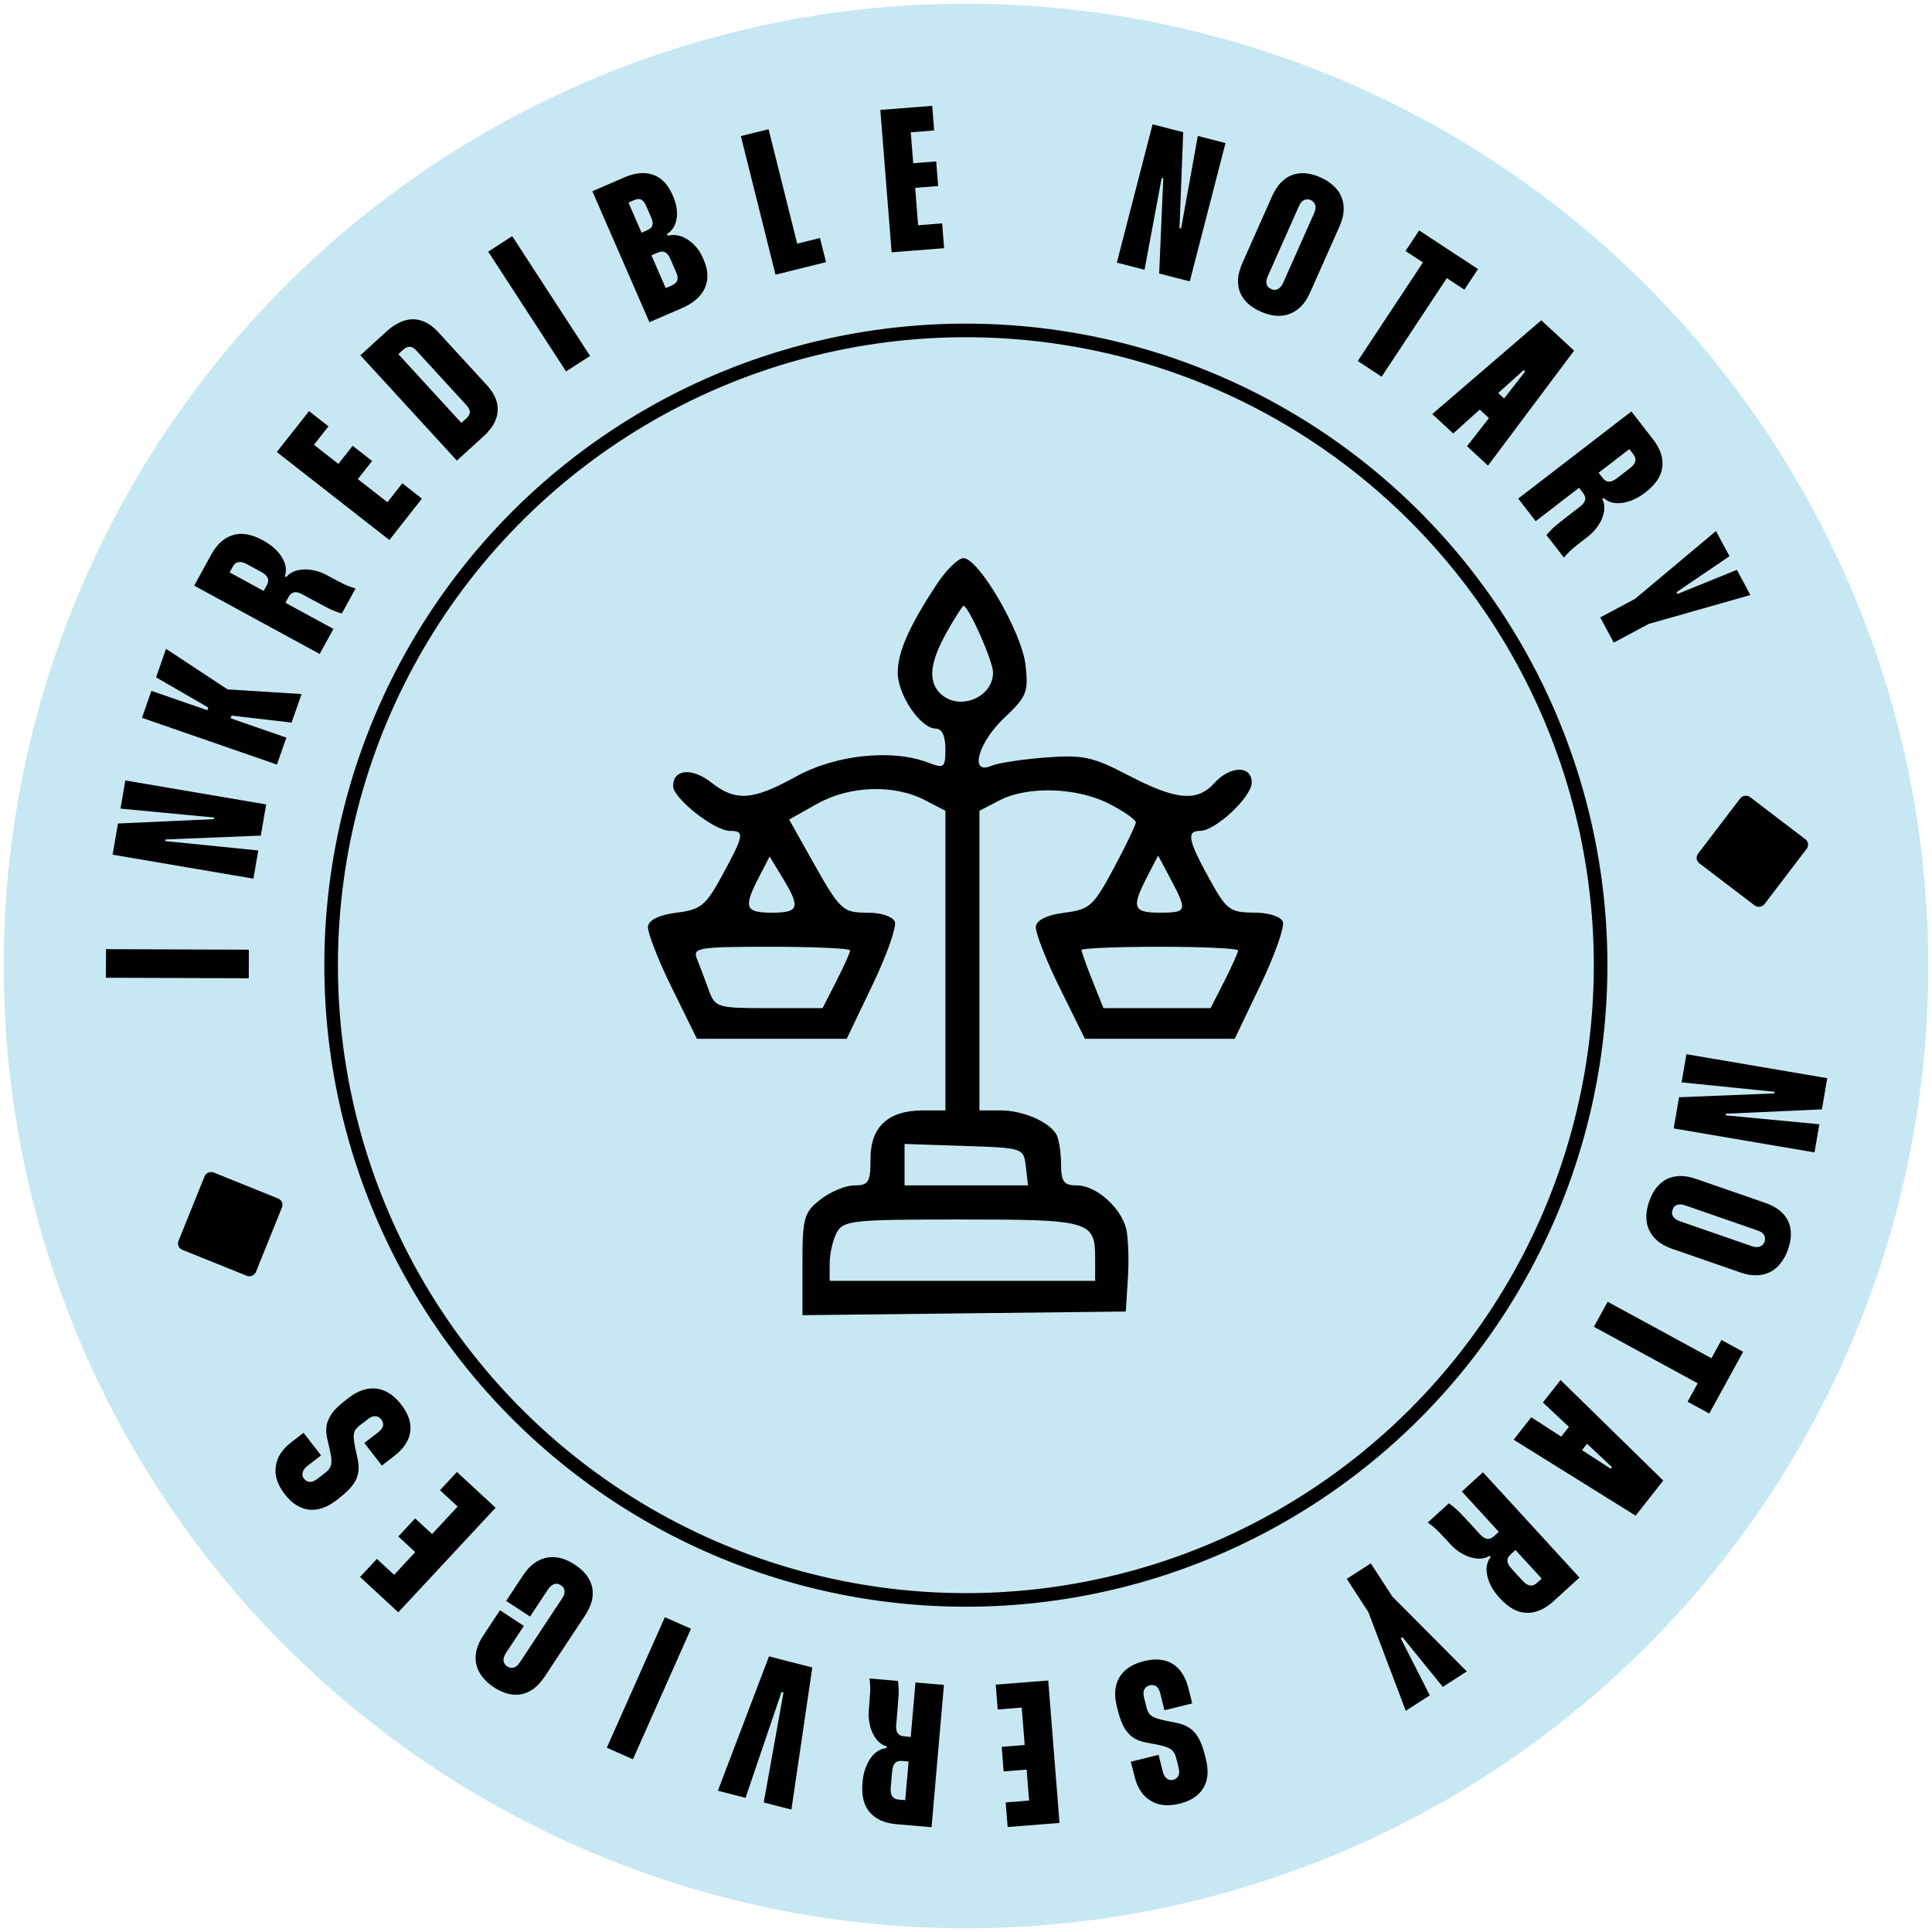
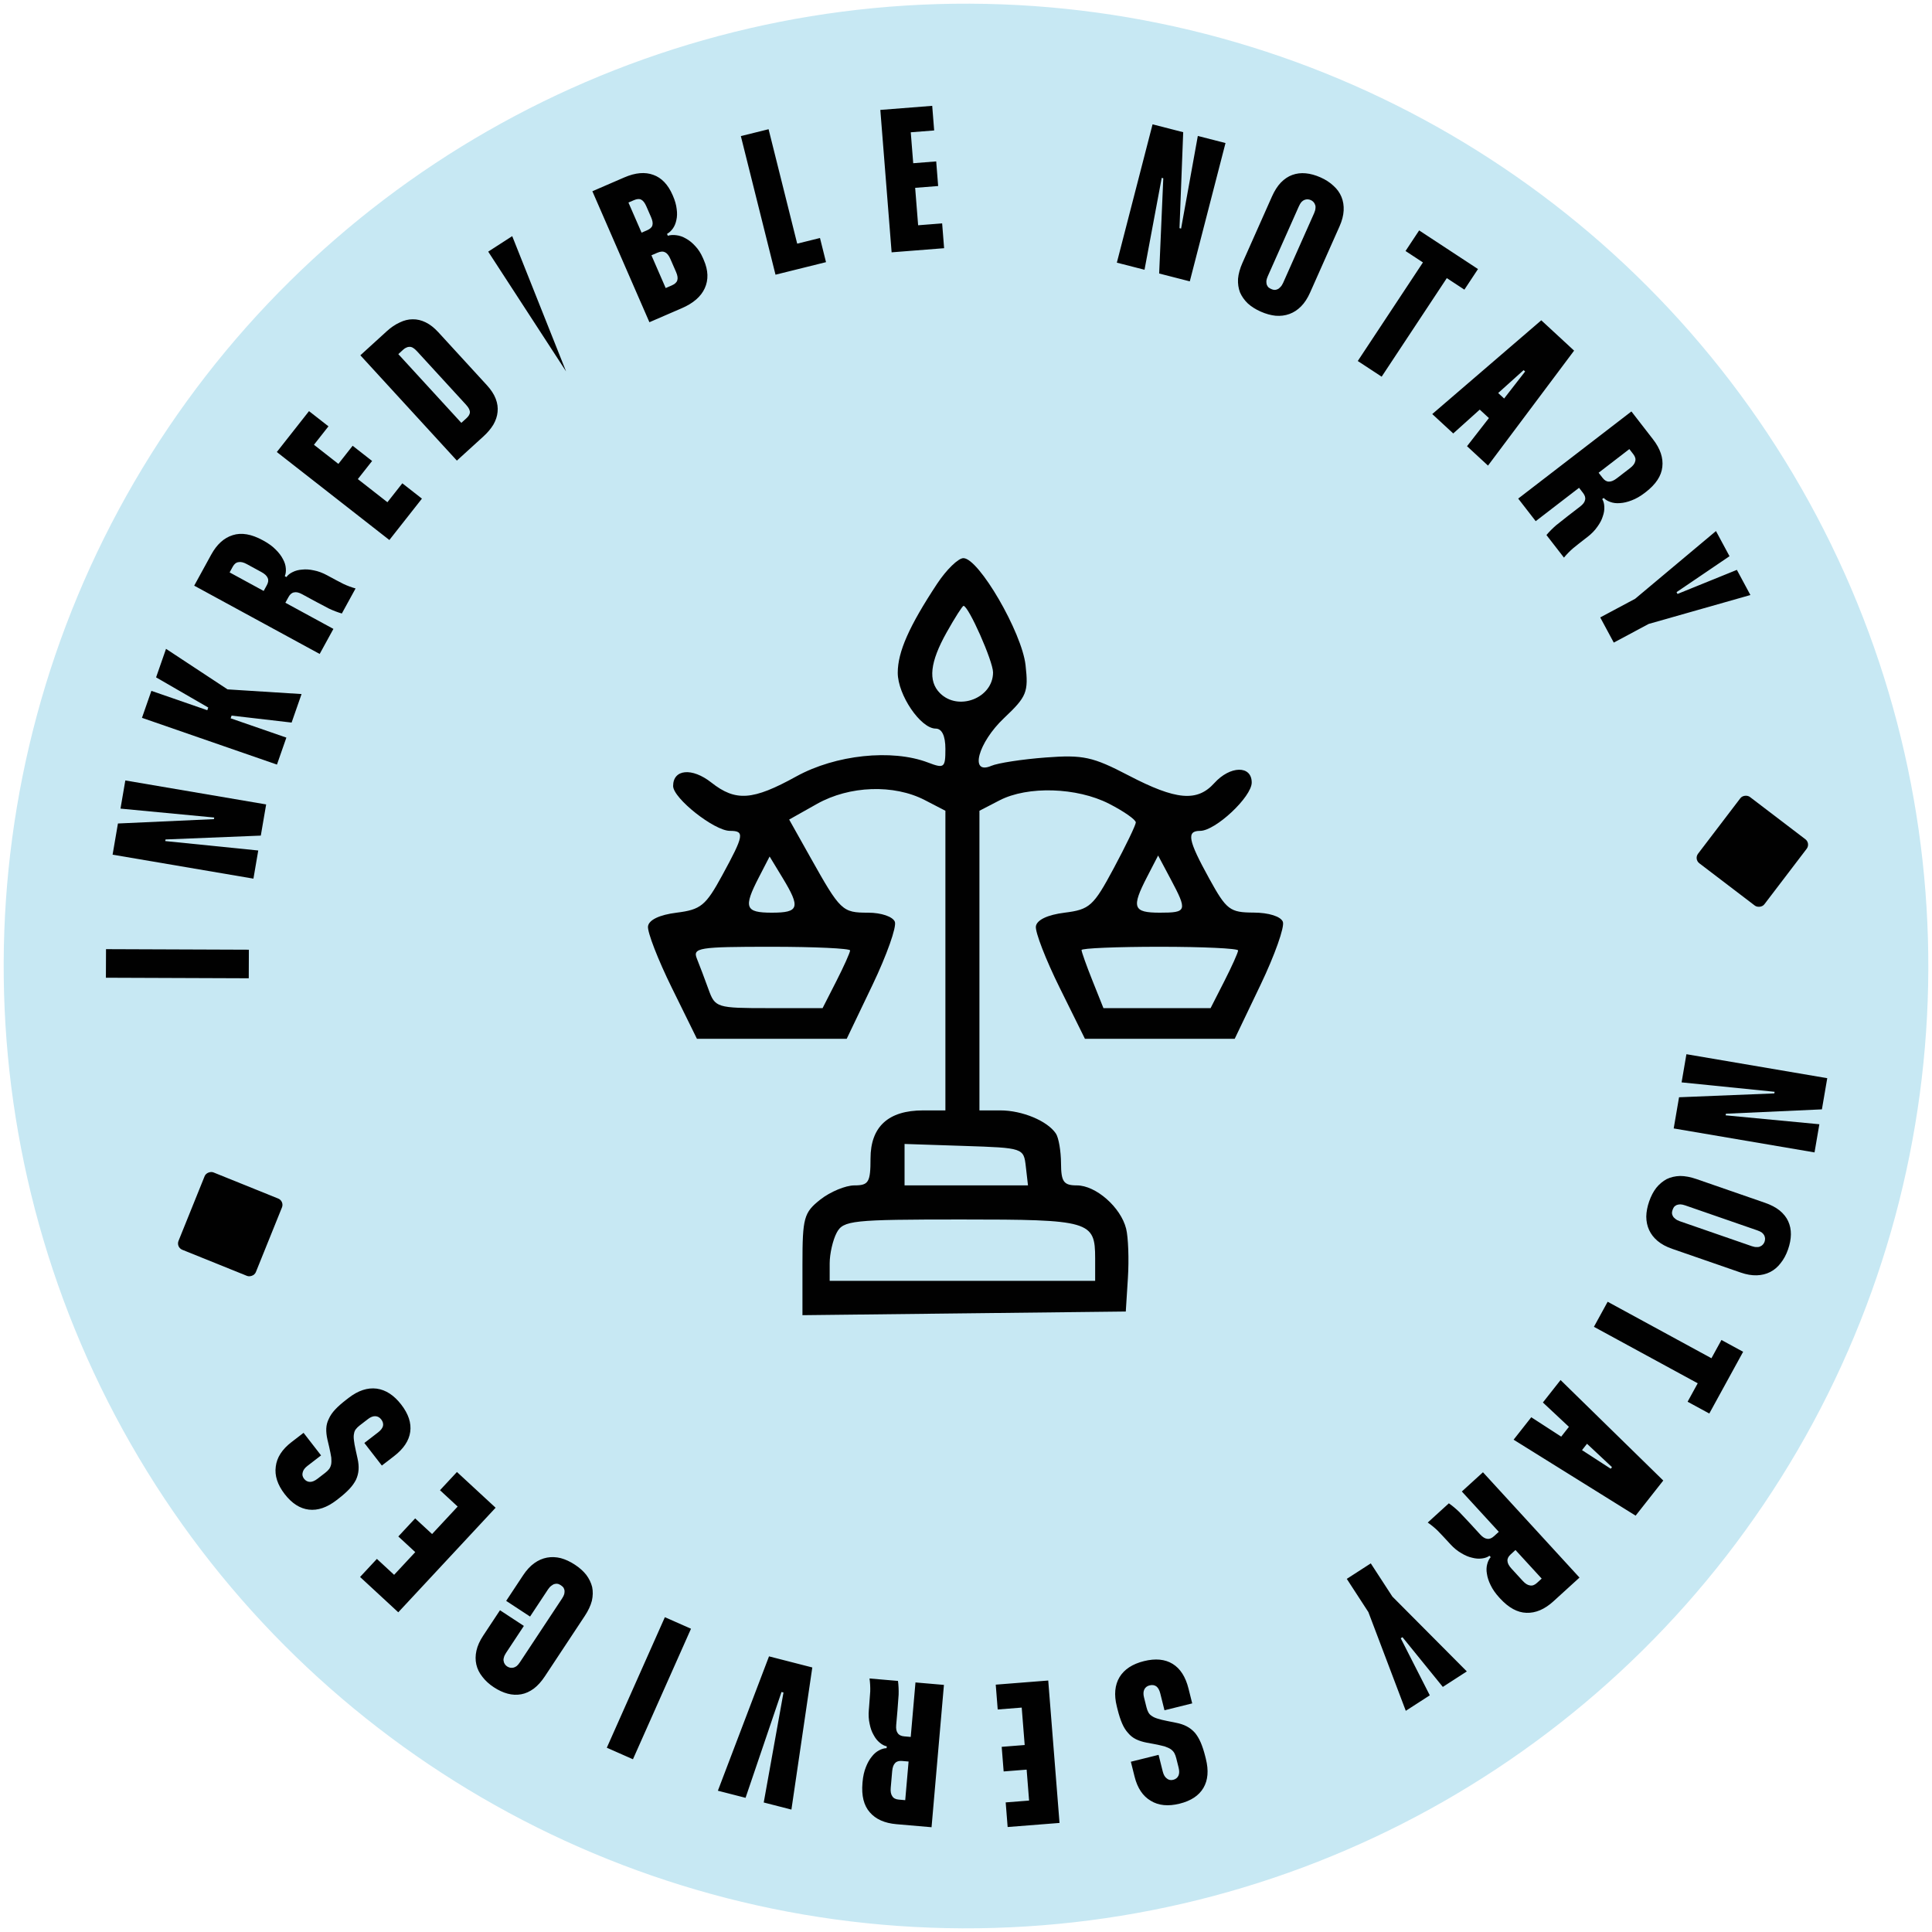
<svg xmlns="http://www.w3.org/2000/svg" width="284" height="284" viewBox="0 0 284 284" fill="none">
  <circle cx="142" cy="142" r="141.46" transform="rotate(90.219 142 142)" fill="#C7E8F3" />
-   <circle cx="141.981" cy="141.88" r="93.307" transform="rotate(0.256 141.981 141.88)" fill="#C7E8F3" stroke="#010101" stroke-width="2" />
-   <path fill-rule="evenodd" clip-rule="evenodd" d="M133.88 19.447L137.32 19.176L137.033 15.558L129.406 16.158L131.066 37.092L138.782 36.485L138.493 32.836L134.964 33.114L134.527 27.611L137.907 27.345L137.62 23.727L134.241 23.993L133.88 19.447ZM108.904 20.007L112.98 18.995L117.186 35.817L120.535 34.986L121.422 38.536L113.998 40.38L108.904 20.007ZM91.784 26.076L87.076 28.113L95.462 47.366L100.226 45.305C101.914 44.575 103.038 43.598 103.596 42.376C104.165 41.127 104.118 39.742 103.455 38.22L103.323 37.918C103.02 37.221 102.647 36.641 102.206 36.179C101.783 35.708 101.327 35.338 100.839 35.07C100.37 34.794 99.895 34.629 99.413 34.576C98.95 34.514 98.537 34.541 98.172 34.655L98.052 34.38C98.385 34.193 98.672 33.926 98.915 33.582C99.158 33.237 99.328 32.826 99.425 32.348C99.54 31.862 99.556 31.322 99.471 30.726C99.405 30.123 99.22 29.473 98.916 28.776L98.868 28.666C98.197 27.126 97.255 26.139 96.041 25.706C94.819 25.254 93.4 25.377 91.784 26.076ZM94.309 34.201L92.38 29.773L93.179 29.428C93.638 29.229 93.998 29.204 94.259 29.353C94.538 29.494 94.79 29.82 95.013 30.334L95.708 31.929C95.924 32.424 95.988 32.822 95.9 33.121C95.831 33.412 95.567 33.657 95.108 33.856L94.309 34.201ZM97.855 42.343L95.759 37.529L96.612 37.16C97.09 36.954 97.472 36.93 97.759 37.089C98.057 37.221 98.318 37.545 98.541 38.058L99.38 39.983C99.604 40.497 99.662 40.907 99.556 41.215C99.469 41.514 99.195 41.763 98.737 41.961L97.855 42.343ZM71.766 36.99L75.295 34.712L86.741 52.319L83.212 54.597L71.766 36.99ZM56.875 48.672L52.971 52.227L67.161 67.707L71.065 64.152C71.672 63.6 72.159 63.022 72.526 62.417C72.881 61.797 73.086 61.177 73.142 60.558C73.213 59.925 73.122 59.278 72.868 58.616C72.615 57.955 72.184 57.292 71.576 56.629L64.44 48.844C63.832 48.181 63.209 47.694 62.57 47.382C61.932 47.071 61.294 46.922 60.655 46.935C60.031 46.935 59.4 47.09 58.762 47.401C58.111 47.696 57.482 48.12 56.875 48.672ZM67.816 62.161L58.552 52.055L59.306 51.368C59.439 51.247 59.585 51.155 59.744 51.091C59.889 51.013 60.047 50.978 60.217 50.985C60.373 50.978 60.541 51.028 60.72 51.135C60.9 51.242 61.091 51.407 61.294 51.628L68.51 59.5C68.713 59.722 68.86 59.926 68.951 60.114C69.041 60.302 69.083 60.48 69.075 60.65C69.054 60.804 68.998 60.95 68.907 61.087C68.815 61.224 68.703 61.353 68.57 61.475L67.816 62.161ZM48.284 62.67L46.15 65.381L49.742 68.19L51.839 65.526L54.699 67.762L52.602 70.426L56.951 73.826L59.141 71.044L62.024 73.298L57.236 79.38L40.692 66.446L45.424 60.435L48.284 62.67ZM31.041 81.54L28.547 86.091L46.992 96.13L49.01 92.447L41.949 88.603L42.41 87.761C42.631 87.358 42.904 87.131 43.228 87.08C43.545 87.001 43.94 87.091 44.414 87.35L46.312 88.382C47.032 88.774 47.713 89.133 48.355 89.46C48.989 89.76 49.621 90.001 50.25 90.184L52.269 86.501C51.674 86.337 51.078 86.115 50.479 85.834C49.872 85.527 49.173 85.158 48.383 84.728L48.093 84.57C47.425 84.207 46.771 83.964 46.131 83.843C45.5 83.705 44.928 83.667 44.414 83.729C43.893 83.764 43.427 83.886 43.016 84.095C42.615 84.287 42.31 84.531 42.102 84.827L41.865 84.698C42.003 84.363 42.053 83.981 42.015 83.55C41.987 83.102 41.847 82.65 41.595 82.195C41.353 81.721 41.002 81.257 40.544 80.803C40.078 80.322 39.477 79.88 38.739 79.479L38.607 79.407C36.956 78.508 35.495 78.26 34.226 78.662C32.939 79.055 31.877 80.014 31.041 81.54ZM38.76 86.868L33.754 84.143L34.215 83.301C34.436 82.898 34.718 82.675 35.06 82.634C35.394 82.565 35.798 82.66 36.272 82.918L38.433 84.094C38.925 84.362 39.232 84.654 39.355 84.972C39.487 85.271 39.443 85.623 39.222 86.026L38.76 86.868ZM22.253 101.553L30.473 104.401L30.611 104.004L22.944 99.57L24.406 95.378L33.449 101.336L44.328 102.025L42.866 106.217L34.042 105.192L33.903 105.589L42.096 108.427L40.712 112.393L20.869 105.519L22.253 101.553ZM18.422 114.725L17.712 118.864L31.489 120.175L31.448 120.411L17.337 121.052L16.551 125.635L37.254 129.159L37.963 125.02L24.29 123.636L24.331 123.399L38.338 122.832L39.124 118.249L18.422 114.725ZM15.584 139.524L15.567 143.724L36.567 143.804L36.583 139.604L15.584 139.524ZM176.078 19.983L180.147 21.026L174.897 41.359L170.393 40.204L171.001 26.207L170.769 26.147L168.242 39.653L164.174 38.61L169.424 18.276L173.928 19.432L173.384 33.539L173.617 33.598L176.078 19.983ZM188.278 26.843C187.782 27.367 187.347 28.049 186.973 28.89L182.646 38.621C182.272 39.462 182.052 40.25 181.987 40.987C181.949 41.713 182.047 42.38 182.28 42.986C182.541 43.582 182.924 44.123 183.43 44.609C183.945 45.076 184.577 45.476 185.327 45.807C186.077 46.139 186.808 46.341 187.519 46.415C188.239 46.47 188.911 46.385 189.537 46.158C190.163 45.932 190.734 45.561 191.248 45.044C191.762 44.528 192.206 43.85 192.58 43.009L196.907 33.278C197.273 32.456 197.475 31.681 197.514 30.955C197.552 30.229 197.445 29.558 197.193 28.944C196.941 28.33 196.549 27.785 196.016 27.309C195.492 26.815 194.854 26.402 194.104 26.071C193.354 25.74 192.632 25.541 191.939 25.476C191.246 25.41 190.587 25.49 189.961 25.717C189.361 25.933 188.8 26.308 188.278 26.843ZM186.366 40.592L190.925 30.34C191.047 30.066 191.176 29.85 191.312 29.692C191.466 29.541 191.61 29.44 191.742 29.389C191.9 29.328 192.056 29.299 192.208 29.3C192.379 29.31 192.538 29.347 192.684 29.412C192.83 29.477 192.955 29.565 193.059 29.676C193.181 29.796 193.263 29.93 193.306 30.08C193.375 30.22 193.397 30.393 193.37 30.601C193.362 30.816 193.297 31.06 193.175 31.334L188.616 41.586C188.502 41.842 188.368 42.045 188.214 42.196C188.077 42.354 187.93 42.464 187.771 42.525C187.631 42.594 187.476 42.624 187.305 42.614C187.161 42.594 187.015 42.552 186.869 42.487C186.723 42.422 186.584 42.34 186.454 42.238C186.351 42.127 186.268 41.992 186.207 41.834C186.165 41.684 186.147 41.502 186.155 41.286C186.182 41.08 186.252 40.848 186.366 40.592ZM217.263 39.55L215.262 42.578L212.679 40.882L203.1 55.372L199.589 53.067L209.168 38.577L206.61 36.897L208.612 33.869L217.263 39.55ZM231.39 51.543L226.566 47.083L210.539 60.866L213.623 63.717L217.52 60.211L218.867 61.456L215.65 65.591L218.734 68.442L231.39 51.543ZM221.103 58.58L224.19 54.611L223.97 54.407L220.23 57.773L221.103 58.58ZM239.815 60.482L242.994 64.585C244.06 65.96 244.514 67.314 244.357 68.646C244.216 69.966 243.4 71.199 241.911 72.346L241.792 72.437C241.126 72.95 240.478 73.322 239.849 73.554C239.247 73.79 238.68 73.924 238.148 73.955C237.627 74.002 237.156 73.948 236.733 73.794C236.322 73.656 235.991 73.457 235.738 73.197L235.524 73.361C235.713 73.67 235.815 74.046 235.829 74.49C235.856 74.948 235.781 75.423 235.604 75.912C235.455 76.406 235.189 76.913 234.808 77.433C234.439 77.969 233.954 78.469 233.352 78.933L233.09 79.134C232.377 79.683 231.757 80.172 231.23 80.603C230.732 81.037 230.288 81.493 229.898 81.969L227.325 78.649C227.747 78.148 228.223 77.668 228.753 77.21C229.311 76.755 229.915 76.277 230.565 75.777L232.277 74.46C232.705 74.131 232.947 73.806 233.002 73.486C233.086 73.169 232.986 72.829 232.705 72.465L232.117 71.706L225.745 76.61L223.173 73.29L239.815 60.482ZM239.511 66.016L234.993 69.493L235.581 70.251C235.863 70.615 236.168 70.796 236.497 70.796C236.838 70.811 237.23 70.648 237.674 70.307L239.623 68.806C240.051 68.477 240.301 68.146 240.372 67.814C240.472 67.485 240.38 67.139 240.099 66.775L239.511 66.016ZM254.235 81.762L252.245 78.063L240.364 88.018L235.231 90.761L237.221 94.46L242.354 91.717L257.306 87.468L255.316 83.77L246.592 87.309L246.449 87.045L254.235 81.762ZM267.442 165.262L266.732 169.402L246.03 165.878L246.816 161.295L260.823 160.727L260.863 160.491L247.191 159.107L247.9 154.967L268.602 158.491L267.817 163.074L253.706 163.715L253.665 163.952L267.442 165.262ZM261.597 177.932C261.033 177.483 260.317 177.108 259.447 176.807L249.384 173.321C248.515 173.02 247.71 172.868 246.969 172.865C246.241 172.888 245.584 173.042 244.998 173.325C244.424 173.635 243.915 174.062 243.471 174.606C243.046 175.157 242.698 175.82 242.428 176.594C242.158 177.369 242.015 178.113 241.999 178.827C242.002 179.547 242.141 180.21 242.418 180.813C242.695 181.417 243.111 181.953 243.668 182.421C244.225 182.889 244.938 183.274 245.808 183.575L255.871 187.061C256.721 187.356 257.511 187.491 258.239 187.468C258.967 187.445 259.627 187.283 260.22 186.98C260.813 186.677 261.325 186.241 261.757 185.671C262.208 185.107 262.568 184.439 262.838 183.664C263.108 182.89 263.248 182.155 263.257 181.46C263.267 180.765 263.133 180.115 262.857 179.512C262.592 178.933 262.172 178.407 261.597 177.932ZM247.717 177.188L258.319 180.861C258.603 180.959 258.829 181.069 258.998 181.191C259.161 181.332 259.273 181.466 259.335 181.593C259.409 181.746 259.451 181.898 259.461 182.05C259.465 182.221 259.441 182.382 259.388 182.533C259.336 182.684 259.258 182.816 259.155 182.928C259.046 183.06 258.918 183.153 258.772 183.208C258.638 183.289 258.466 183.325 258.257 183.316C258.042 183.326 257.793 183.282 257.509 183.184L246.907 179.511C246.643 179.419 246.429 179.303 246.266 179.162C246.097 179.04 245.976 178.903 245.902 178.75C245.821 178.616 245.779 178.464 245.775 178.293C245.783 178.148 245.814 178 245.867 177.849C245.919 177.698 245.991 177.553 246.081 177.415C246.184 177.303 246.312 177.21 246.465 177.136C246.611 177.08 246.792 177.048 247.007 177.038C247.216 177.046 247.453 177.097 247.717 177.188ZM251.263 207.786L248.075 206.051L249.56 203.341L234.303 195.038L236.322 191.355L251.578 199.658L253.049 196.975L256.237 198.71L251.263 207.786ZM240.433 222.798L244.497 217.636L229.4 202.863L226.802 206.163L230.628 209.742L229.494 211.183L225.095 208.332L222.497 211.632L240.433 222.798ZM232.553 213.165L236.775 215.902L236.96 215.666L233.288 212.231L232.553 213.165ZM232.183 231.9L228.346 235.394C227.059 236.565 225.743 237.127 224.398 237.081C223.066 237.049 221.765 236.34 220.495 234.954L220.394 234.844C219.826 234.224 219.4 233.611 219.116 233.005C218.83 232.427 218.649 231.875 218.574 231.348C218.483 230.835 218.498 230.363 218.616 229.93C218.72 229.511 218.892 229.165 219.131 228.893L218.949 228.694C218.655 228.907 218.288 229.039 217.846 229.09C217.389 229.154 216.909 229.118 216.404 228.982C215.899 228.874 215.37 228.653 214.818 228.317C214.251 227.994 213.711 227.553 213.197 226.993L212.974 226.75C212.366 226.086 211.825 225.51 211.351 225.023C210.875 224.563 210.383 224.159 209.874 223.811L212.98 220.984C213.516 221.361 214.035 221.795 214.538 222.284C215.039 222.801 215.567 223.362 216.121 223.966L217.58 225.559C217.945 225.957 218.29 226.17 218.615 226.199C218.938 226.256 219.27 226.13 219.61 225.82L220.32 225.174L214.887 219.247L217.993 216.419L232.183 231.9ZM226.625 232.051L222.773 227.85L222.063 228.496C221.723 228.805 221.567 229.123 221.595 229.45C221.608 229.79 221.803 230.166 222.182 230.579L223.844 232.392C224.209 232.79 224.561 233.011 224.899 233.054C225.236 233.126 225.575 233.007 225.915 232.698L226.625 232.051ZM212.092 247.973L215.621 245.694L204.675 234.692L201.503 229.813L197.975 232.091L201.147 236.971L206.648 251.487L210.177 249.209L205.907 240.825L206.159 240.662L212.092 247.973ZM166.233 258.971L170.31 257.959L170.921 260.404C171.042 260.889 171.241 261.231 171.518 261.43C171.78 261.654 172.095 261.72 172.464 261.628C172.833 261.537 173.09 261.329 173.236 261.004C173.367 260.703 173.371 260.311 173.25 259.826L172.908 258.458C172.835 258.167 172.741 257.912 172.624 257.694C172.513 257.495 172.343 257.31 172.115 257.14C171.892 256.989 171.588 256.848 171.205 256.717C170.807 256.61 170.283 256.492 169.633 256.365L168.563 256.167C167.956 256.05 167.43 255.882 166.983 255.663C166.537 255.444 166.151 255.138 165.826 254.745C165.486 254.376 165.195 253.913 164.953 253.355C164.71 252.797 164.487 252.11 164.283 251.295L164.167 250.83C163.74 249.122 163.876 247.687 164.575 246.524C165.278 245.381 166.475 244.6 168.163 244.18C169.852 243.761 171.257 243.897 172.378 244.587C173.499 245.277 174.275 246.485 174.707 248.212L175.253 250.395L171.176 251.407L170.558 248.933C170.437 248.448 170.247 248.104 169.99 247.9C169.714 247.701 169.381 247.649 168.993 247.746C168.624 247.837 168.365 248.036 168.214 248.341C168.064 248.646 168.047 249.032 168.163 249.497L168.534 250.982C168.607 251.273 168.699 251.518 168.811 251.717C168.927 251.935 169.095 252.11 169.313 252.241C169.517 252.396 169.808 252.53 170.186 252.642C170.545 252.759 171.028 252.876 171.635 252.994L172.872 253.243C173.479 253.36 174.008 253.538 174.459 253.776C174.91 254.014 175.308 254.328 175.653 254.716C175.978 255.109 176.261 255.585 176.504 256.143C176.751 256.72 176.975 257.407 177.174 258.202L177.261 258.552C177.688 260.259 177.569 261.679 176.904 262.813C176.239 263.947 175.072 264.721 173.403 265.135C171.714 265.555 170.297 265.412 169.152 264.707C167.992 264.027 167.201 262.842 166.779 261.154L166.233 258.971ZM151.274 264.679L147.835 264.95L148.121 268.568L155.748 267.968L154.088 247.033L146.372 247.641L146.661 251.29L150.19 251.012L150.627 256.514L147.247 256.781L147.534 260.399L150.914 260.133L151.274 264.679ZM136.936 268.598L131.765 268.151C130.032 268.001 128.728 267.417 127.853 266.398C126.976 265.398 126.619 263.962 126.782 262.089L126.795 261.94C126.868 261.103 127.032 260.375 127.286 259.754C127.519 259.152 127.804 258.645 128.142 258.232C128.459 257.818 128.817 257.508 129.216 257.301C129.596 257.093 129.967 256.985 130.329 256.976L130.352 256.707C129.997 256.636 129.651 256.456 129.315 256.166C128.959 255.874 128.661 255.497 128.42 255.034C128.157 254.59 127.963 254.051 127.838 253.418C127.692 252.783 127.652 252.087 127.718 251.33L127.747 251.001C127.825 250.105 127.883 249.317 127.922 248.638C127.94 247.977 127.905 247.341 127.817 246.732L132.002 247.093C132.086 247.743 132.117 248.418 132.096 249.119C132.054 249.838 131.997 250.606 131.926 251.423L131.739 253.575C131.692 254.113 131.768 254.511 131.966 254.769C132.143 255.045 132.46 255.203 132.919 255.242L133.875 255.325L134.572 247.315L138.756 247.677L136.936 268.598ZM133.066 264.62L133.56 258.941L132.604 258.859C132.146 258.819 131.806 258.92 131.584 259.162C131.342 259.402 131.197 259.801 131.148 260.359L130.935 262.81C130.888 263.348 130.963 263.756 131.16 264.034C131.335 264.33 131.652 264.498 132.11 264.537L133.066 264.62ZM112.268 264.962L116.337 266.005L119.407 245.113L113.043 243.481L105.526 263.233L109.595 264.276L114.881 248.722L115.172 248.796L112.268 264.962ZM93.042 258.608L89.2 256.911L97.734 237.723L101.576 239.42L93.042 258.608ZM82.622 234.977L76.434 244.336C76.269 244.587 76.106 244.779 75.945 244.913C75.768 245.036 75.61 245.111 75.472 245.14C75.305 245.174 75.147 245.178 74.997 245.151C74.83 245.113 74.68 245.05 74.546 244.963C74.412 244.875 74.303 244.767 74.219 244.641C74.118 244.503 74.059 244.356 74.042 244.201C73.997 244.052 74.004 243.877 74.064 243.678C74.108 243.467 74.212 243.236 74.378 242.986L77.008 239.007L73.497 236.702L71.016 240.456C70.519 241.207 70.192 241.937 70.035 242.647C69.877 243.357 69.872 244.035 70.02 244.683C70.167 245.33 70.465 245.932 70.912 246.488C71.348 247.062 71.909 247.574 72.594 248.024C73.279 248.474 73.959 248.788 74.632 248.967C75.305 249.146 75.969 249.175 76.624 249.054C77.251 248.94 77.866 248.662 78.47 248.221C79.045 247.785 79.587 247.184 80.094 246.416L85.967 237.532C86.474 236.764 86.821 236.023 87.006 235.307C87.164 234.597 87.177 233.924 87.046 233.288C86.888 232.658 86.599 232.061 86.179 231.499C85.749 230.953 85.191 230.455 84.506 230.005C83.82 229.555 83.133 229.235 82.443 229.045C81.742 228.872 81.064 228.846 80.409 228.966C79.754 229.087 79.131 229.359 78.538 229.784C77.946 230.208 77.396 230.804 76.889 231.572L74.407 235.326L77.918 237.631L80.565 233.626C80.72 233.393 80.885 233.215 81.063 233.092C81.223 232.958 81.386 232.874 81.553 232.839C81.703 232.794 81.861 232.791 82.028 232.828C82.167 232.872 82.303 232.937 82.437 233.025C82.571 233.113 82.694 233.218 82.805 233.339C82.889 233.466 82.948 233.612 82.982 233.778C83 233.933 82.987 234.116 82.943 234.327C82.883 234.526 82.776 234.743 82.622 234.977ZM55.402 229.154L57.935 231.496L61.042 228.158L58.553 225.857L61.026 223.2L63.515 225.501L67.276 221.461L64.677 219.058L67.171 216.379L72.854 221.633L58.546 237.004L52.929 231.811L55.402 229.154ZM47.196 213.942L44.624 210.623L42.84 211.995C41.462 213.056 40.694 214.253 40.537 215.585C40.352 216.913 40.792 218.265 41.858 219.641C42.911 221 44.092 221.757 45.401 221.911C46.709 222.065 48.061 221.605 49.456 220.532L49.741 220.312C50.391 219.812 50.931 219.334 51.361 218.876C51.775 218.431 52.097 217.982 52.327 217.527C52.544 217.057 52.672 216.568 52.708 216.06C52.745 215.552 52.695 214.998 52.558 214.397L52.288 213.166C52.151 212.565 52.063 212.077 52.026 211.702C51.976 211.311 51.981 210.992 52.042 210.743C52.074 210.491 52.167 210.268 52.321 210.074C52.458 209.893 52.646 209.711 52.884 209.528L54.096 208.595C54.477 208.302 54.837 208.163 55.178 208.178C55.519 208.194 55.806 208.352 56.038 208.652C56.283 208.968 56.37 209.293 56.299 209.625C56.215 209.942 55.975 210.252 55.579 210.557L53.558 212.113L56.131 215.433L57.914 214.06C59.325 212.975 60.121 211.782 60.302 210.481C60.484 209.181 60.041 207.843 58.976 206.467C57.91 205.092 56.711 204.311 55.378 204.126C54.029 203.952 52.657 204.402 51.262 205.476L50.882 205.769C50.216 206.281 49.676 206.759 49.262 207.204C48.848 207.649 48.54 208.101 48.338 208.559C48.108 209.013 47.983 209.488 47.962 209.984C47.941 210.48 47.999 211.028 48.136 211.629L48.386 212.686C48.532 213.331 48.635 213.857 48.697 214.264C48.731 214.666 48.724 215 48.676 215.264C48.612 215.541 48.511 215.77 48.373 215.951C48.22 216.145 48.024 216.334 47.786 216.517L46.669 217.376C46.273 217.681 45.91 217.834 45.582 217.835C45.225 217.831 44.931 217.68 44.698 217.379C44.465 217.079 44.398 216.764 44.498 216.435C44.569 216.103 44.803 215.784 45.199 215.479L47.196 213.942Z" fill="#010101" />
+   <path fill-rule="evenodd" clip-rule="evenodd" d="M133.88 19.447L137.32 19.176L137.033 15.558L129.406 16.158L131.066 37.092L138.782 36.485L138.493 32.836L134.964 33.114L134.527 27.611L137.907 27.345L137.62 23.727L134.241 23.993L133.88 19.447ZM108.904 20.007L112.98 18.995L117.186 35.817L120.535 34.986L121.422 38.536L113.998 40.38L108.904 20.007ZM91.784 26.076L87.076 28.113L95.462 47.366L100.226 45.305C101.914 44.575 103.038 43.598 103.596 42.376C104.165 41.127 104.118 39.742 103.455 38.22L103.323 37.918C103.02 37.221 102.647 36.641 102.206 36.179C101.783 35.708 101.327 35.338 100.839 35.07C100.37 34.794 99.895 34.629 99.413 34.576C98.95 34.514 98.537 34.541 98.172 34.655L98.052 34.38C98.385 34.193 98.672 33.926 98.915 33.582C99.158 33.237 99.328 32.826 99.425 32.348C99.54 31.862 99.556 31.322 99.471 30.726C99.405 30.123 99.22 29.473 98.916 28.776L98.868 28.666C98.197 27.126 97.255 26.139 96.041 25.706C94.819 25.254 93.4 25.377 91.784 26.076ZM94.309 34.201L92.38 29.773L93.179 29.428C93.638 29.229 93.998 29.204 94.259 29.353C94.538 29.494 94.79 29.82 95.013 30.334L95.708 31.929C95.924 32.424 95.988 32.822 95.9 33.121C95.831 33.412 95.567 33.657 95.108 33.856L94.309 34.201ZM97.855 42.343L95.759 37.529L96.612 37.16C97.09 36.954 97.472 36.93 97.759 37.089C98.057 37.221 98.318 37.545 98.541 38.058L99.38 39.983C99.604 40.497 99.662 40.907 99.556 41.215C99.469 41.514 99.195 41.763 98.737 41.961L97.855 42.343ZM71.766 36.99L75.295 34.712L83.212 54.597L71.766 36.99ZM56.875 48.672L52.971 52.227L67.161 67.707L71.065 64.152C71.672 63.6 72.159 63.022 72.526 62.417C72.881 61.797 73.086 61.177 73.142 60.558C73.213 59.925 73.122 59.278 72.868 58.616C72.615 57.955 72.184 57.292 71.576 56.629L64.44 48.844C63.832 48.181 63.209 47.694 62.57 47.382C61.932 47.071 61.294 46.922 60.655 46.935C60.031 46.935 59.4 47.09 58.762 47.401C58.111 47.696 57.482 48.12 56.875 48.672ZM67.816 62.161L58.552 52.055L59.306 51.368C59.439 51.247 59.585 51.155 59.744 51.091C59.889 51.013 60.047 50.978 60.217 50.985C60.373 50.978 60.541 51.028 60.72 51.135C60.9 51.242 61.091 51.407 61.294 51.628L68.51 59.5C68.713 59.722 68.86 59.926 68.951 60.114C69.041 60.302 69.083 60.48 69.075 60.65C69.054 60.804 68.998 60.95 68.907 61.087C68.815 61.224 68.703 61.353 68.57 61.475L67.816 62.161ZM48.284 62.67L46.15 65.381L49.742 68.19L51.839 65.526L54.699 67.762L52.602 70.426L56.951 73.826L59.141 71.044L62.024 73.298L57.236 79.38L40.692 66.446L45.424 60.435L48.284 62.67ZM31.041 81.54L28.547 86.091L46.992 96.13L49.01 92.447L41.949 88.603L42.41 87.761C42.631 87.358 42.904 87.131 43.228 87.08C43.545 87.001 43.94 87.091 44.414 87.35L46.312 88.382C47.032 88.774 47.713 89.133 48.355 89.46C48.989 89.76 49.621 90.001 50.25 90.184L52.269 86.501C51.674 86.337 51.078 86.115 50.479 85.834C49.872 85.527 49.173 85.158 48.383 84.728L48.093 84.57C47.425 84.207 46.771 83.964 46.131 83.843C45.5 83.705 44.928 83.667 44.414 83.729C43.893 83.764 43.427 83.886 43.016 84.095C42.615 84.287 42.31 84.531 42.102 84.827L41.865 84.698C42.003 84.363 42.053 83.981 42.015 83.55C41.987 83.102 41.847 82.65 41.595 82.195C41.353 81.721 41.002 81.257 40.544 80.803C40.078 80.322 39.477 79.88 38.739 79.479L38.607 79.407C36.956 78.508 35.495 78.26 34.226 78.662C32.939 79.055 31.877 80.014 31.041 81.54ZM38.76 86.868L33.754 84.143L34.215 83.301C34.436 82.898 34.718 82.675 35.06 82.634C35.394 82.565 35.798 82.66 36.272 82.918L38.433 84.094C38.925 84.362 39.232 84.654 39.355 84.972C39.487 85.271 39.443 85.623 39.222 86.026L38.76 86.868ZM22.253 101.553L30.473 104.401L30.611 104.004L22.944 99.57L24.406 95.378L33.449 101.336L44.328 102.025L42.866 106.217L34.042 105.192L33.903 105.589L42.096 108.427L40.712 112.393L20.869 105.519L22.253 101.553ZM18.422 114.725L17.712 118.864L31.489 120.175L31.448 120.411L17.337 121.052L16.551 125.635L37.254 129.159L37.963 125.02L24.29 123.636L24.331 123.399L38.338 122.832L39.124 118.249L18.422 114.725ZM15.584 139.524L15.567 143.724L36.567 143.804L36.583 139.604L15.584 139.524ZM176.078 19.983L180.147 21.026L174.897 41.359L170.393 40.204L171.001 26.207L170.769 26.147L168.242 39.653L164.174 38.61L169.424 18.276L173.928 19.432L173.384 33.539L173.617 33.598L176.078 19.983ZM188.278 26.843C187.782 27.367 187.347 28.049 186.973 28.89L182.646 38.621C182.272 39.462 182.052 40.25 181.987 40.987C181.949 41.713 182.047 42.38 182.28 42.986C182.541 43.582 182.924 44.123 183.43 44.609C183.945 45.076 184.577 45.476 185.327 45.807C186.077 46.139 186.808 46.341 187.519 46.415C188.239 46.47 188.911 46.385 189.537 46.158C190.163 45.932 190.734 45.561 191.248 45.044C191.762 44.528 192.206 43.85 192.58 43.009L196.907 33.278C197.273 32.456 197.475 31.681 197.514 30.955C197.552 30.229 197.445 29.558 197.193 28.944C196.941 28.33 196.549 27.785 196.016 27.309C195.492 26.815 194.854 26.402 194.104 26.071C193.354 25.74 192.632 25.541 191.939 25.476C191.246 25.41 190.587 25.49 189.961 25.717C189.361 25.933 188.8 26.308 188.278 26.843ZM186.366 40.592L190.925 30.34C191.047 30.066 191.176 29.85 191.312 29.692C191.466 29.541 191.61 29.44 191.742 29.389C191.9 29.328 192.056 29.299 192.208 29.3C192.379 29.31 192.538 29.347 192.684 29.412C192.83 29.477 192.955 29.565 193.059 29.676C193.181 29.796 193.263 29.93 193.306 30.08C193.375 30.22 193.397 30.393 193.37 30.601C193.362 30.816 193.297 31.06 193.175 31.334L188.616 41.586C188.502 41.842 188.368 42.045 188.214 42.196C188.077 42.354 187.93 42.464 187.771 42.525C187.631 42.594 187.476 42.624 187.305 42.614C187.161 42.594 187.015 42.552 186.869 42.487C186.723 42.422 186.584 42.34 186.454 42.238C186.351 42.127 186.268 41.992 186.207 41.834C186.165 41.684 186.147 41.502 186.155 41.286C186.182 41.08 186.252 40.848 186.366 40.592ZM217.263 39.55L215.262 42.578L212.679 40.882L203.1 55.372L199.589 53.067L209.168 38.577L206.61 36.897L208.612 33.869L217.263 39.55ZM231.39 51.543L226.566 47.083L210.539 60.866L213.623 63.717L217.52 60.211L218.867 61.456L215.65 65.591L218.734 68.442L231.39 51.543ZM221.103 58.58L224.19 54.611L223.97 54.407L220.23 57.773L221.103 58.58ZM239.815 60.482L242.994 64.585C244.06 65.96 244.514 67.314 244.357 68.646C244.216 69.966 243.4 71.199 241.911 72.346L241.792 72.437C241.126 72.95 240.478 73.322 239.849 73.554C239.247 73.79 238.68 73.924 238.148 73.955C237.627 74.002 237.156 73.948 236.733 73.794C236.322 73.656 235.991 73.457 235.738 73.197L235.524 73.361C235.713 73.67 235.815 74.046 235.829 74.49C235.856 74.948 235.781 75.423 235.604 75.912C235.455 76.406 235.189 76.913 234.808 77.433C234.439 77.969 233.954 78.469 233.352 78.933L233.09 79.134C232.377 79.683 231.757 80.172 231.23 80.603C230.732 81.037 230.288 81.493 229.898 81.969L227.325 78.649C227.747 78.148 228.223 77.668 228.753 77.21C229.311 76.755 229.915 76.277 230.565 75.777L232.277 74.46C232.705 74.131 232.947 73.806 233.002 73.486C233.086 73.169 232.986 72.829 232.705 72.465L232.117 71.706L225.745 76.61L223.173 73.29L239.815 60.482ZM239.511 66.016L234.993 69.493L235.581 70.251C235.863 70.615 236.168 70.796 236.497 70.796C236.838 70.811 237.23 70.648 237.674 70.307L239.623 68.806C240.051 68.477 240.301 68.146 240.372 67.814C240.472 67.485 240.38 67.139 240.099 66.775L239.511 66.016ZM254.235 81.762L252.245 78.063L240.364 88.018L235.231 90.761L237.221 94.46L242.354 91.717L257.306 87.468L255.316 83.77L246.592 87.309L246.449 87.045L254.235 81.762ZM267.442 165.262L266.732 169.402L246.03 165.878L246.816 161.295L260.823 160.727L260.863 160.491L247.191 159.107L247.9 154.967L268.602 158.491L267.817 163.074L253.706 163.715L253.665 163.952L267.442 165.262ZM261.597 177.932C261.033 177.483 260.317 177.108 259.447 176.807L249.384 173.321C248.515 173.02 247.71 172.868 246.969 172.865C246.241 172.888 245.584 173.042 244.998 173.325C244.424 173.635 243.915 174.062 243.471 174.606C243.046 175.157 242.698 175.82 242.428 176.594C242.158 177.369 242.015 178.113 241.999 178.827C242.002 179.547 242.141 180.21 242.418 180.813C242.695 181.417 243.111 181.953 243.668 182.421C244.225 182.889 244.938 183.274 245.808 183.575L255.871 187.061C256.721 187.356 257.511 187.491 258.239 187.468C258.967 187.445 259.627 187.283 260.22 186.98C260.813 186.677 261.325 186.241 261.757 185.671C262.208 185.107 262.568 184.439 262.838 183.664C263.108 182.89 263.248 182.155 263.257 181.46C263.267 180.765 263.133 180.115 262.857 179.512C262.592 178.933 262.172 178.407 261.597 177.932ZM247.717 177.188L258.319 180.861C258.603 180.959 258.829 181.069 258.998 181.191C259.161 181.332 259.273 181.466 259.335 181.593C259.409 181.746 259.451 181.898 259.461 182.05C259.465 182.221 259.441 182.382 259.388 182.533C259.336 182.684 259.258 182.816 259.155 182.928C259.046 183.06 258.918 183.153 258.772 183.208C258.638 183.289 258.466 183.325 258.257 183.316C258.042 183.326 257.793 183.282 257.509 183.184L246.907 179.511C246.643 179.419 246.429 179.303 246.266 179.162C246.097 179.04 245.976 178.903 245.902 178.75C245.821 178.616 245.779 178.464 245.775 178.293C245.783 178.148 245.814 178 245.867 177.849C245.919 177.698 245.991 177.553 246.081 177.415C246.184 177.303 246.312 177.21 246.465 177.136C246.611 177.08 246.792 177.048 247.007 177.038C247.216 177.046 247.453 177.097 247.717 177.188ZM251.263 207.786L248.075 206.051L249.56 203.341L234.303 195.038L236.322 191.355L251.578 199.658L253.049 196.975L256.237 198.71L251.263 207.786ZM240.433 222.798L244.497 217.636L229.4 202.863L226.802 206.163L230.628 209.742L229.494 211.183L225.095 208.332L222.497 211.632L240.433 222.798ZM232.553 213.165L236.775 215.902L236.96 215.666L233.288 212.231L232.553 213.165ZM232.183 231.9L228.346 235.394C227.059 236.565 225.743 237.127 224.398 237.081C223.066 237.049 221.765 236.34 220.495 234.954L220.394 234.844C219.826 234.224 219.4 233.611 219.116 233.005C218.83 232.427 218.649 231.875 218.574 231.348C218.483 230.835 218.498 230.363 218.616 229.93C218.72 229.511 218.892 229.165 219.131 228.893L218.949 228.694C218.655 228.907 218.288 229.039 217.846 229.09C217.389 229.154 216.909 229.118 216.404 228.982C215.899 228.874 215.37 228.653 214.818 228.317C214.251 227.994 213.711 227.553 213.197 226.993L212.974 226.75C212.366 226.086 211.825 225.51 211.351 225.023C210.875 224.563 210.383 224.159 209.874 223.811L212.98 220.984C213.516 221.361 214.035 221.795 214.538 222.284C215.039 222.801 215.567 223.362 216.121 223.966L217.58 225.559C217.945 225.957 218.29 226.17 218.615 226.199C218.938 226.256 219.27 226.13 219.61 225.82L220.32 225.174L214.887 219.247L217.993 216.419L232.183 231.9ZM226.625 232.051L222.773 227.85L222.063 228.496C221.723 228.805 221.567 229.123 221.595 229.45C221.608 229.79 221.803 230.166 222.182 230.579L223.844 232.392C224.209 232.79 224.561 233.011 224.899 233.054C225.236 233.126 225.575 233.007 225.915 232.698L226.625 232.051ZM212.092 247.973L215.621 245.694L204.675 234.692L201.503 229.813L197.975 232.091L201.147 236.971L206.648 251.487L210.177 249.209L205.907 240.825L206.159 240.662L212.092 247.973ZM166.233 258.971L170.31 257.959L170.921 260.404C171.042 260.889 171.241 261.231 171.518 261.43C171.78 261.654 172.095 261.72 172.464 261.628C172.833 261.537 173.09 261.329 173.236 261.004C173.367 260.703 173.371 260.311 173.25 259.826L172.908 258.458C172.835 258.167 172.741 257.912 172.624 257.694C172.513 257.495 172.343 257.31 172.115 257.14C171.892 256.989 171.588 256.848 171.205 256.717C170.807 256.61 170.283 256.492 169.633 256.365L168.563 256.167C167.956 256.05 167.43 255.882 166.983 255.663C166.537 255.444 166.151 255.138 165.826 254.745C165.486 254.376 165.195 253.913 164.953 253.355C164.71 252.797 164.487 252.11 164.283 251.295L164.167 250.83C163.74 249.122 163.876 247.687 164.575 246.524C165.278 245.381 166.475 244.6 168.163 244.18C169.852 243.761 171.257 243.897 172.378 244.587C173.499 245.277 174.275 246.485 174.707 248.212L175.253 250.395L171.176 251.407L170.558 248.933C170.437 248.448 170.247 248.104 169.99 247.9C169.714 247.701 169.381 247.649 168.993 247.746C168.624 247.837 168.365 248.036 168.214 248.341C168.064 248.646 168.047 249.032 168.163 249.497L168.534 250.982C168.607 251.273 168.699 251.518 168.811 251.717C168.927 251.935 169.095 252.11 169.313 252.241C169.517 252.396 169.808 252.53 170.186 252.642C170.545 252.759 171.028 252.876 171.635 252.994L172.872 253.243C173.479 253.36 174.008 253.538 174.459 253.776C174.91 254.014 175.308 254.328 175.653 254.716C175.978 255.109 176.261 255.585 176.504 256.143C176.751 256.72 176.975 257.407 177.174 258.202L177.261 258.552C177.688 260.259 177.569 261.679 176.904 262.813C176.239 263.947 175.072 264.721 173.403 265.135C171.714 265.555 170.297 265.412 169.152 264.707C167.992 264.027 167.201 262.842 166.779 261.154L166.233 258.971ZM151.274 264.679L147.835 264.95L148.121 268.568L155.748 267.968L154.088 247.033L146.372 247.641L146.661 251.29L150.19 251.012L150.627 256.514L147.247 256.781L147.534 260.399L150.914 260.133L151.274 264.679ZM136.936 268.598L131.765 268.151C130.032 268.001 128.728 267.417 127.853 266.398C126.976 265.398 126.619 263.962 126.782 262.089L126.795 261.94C126.868 261.103 127.032 260.375 127.286 259.754C127.519 259.152 127.804 258.645 128.142 258.232C128.459 257.818 128.817 257.508 129.216 257.301C129.596 257.093 129.967 256.985 130.329 256.976L130.352 256.707C129.997 256.636 129.651 256.456 129.315 256.166C128.959 255.874 128.661 255.497 128.42 255.034C128.157 254.59 127.963 254.051 127.838 253.418C127.692 252.783 127.652 252.087 127.718 251.33L127.747 251.001C127.825 250.105 127.883 249.317 127.922 248.638C127.94 247.977 127.905 247.341 127.817 246.732L132.002 247.093C132.086 247.743 132.117 248.418 132.096 249.119C132.054 249.838 131.997 250.606 131.926 251.423L131.739 253.575C131.692 254.113 131.768 254.511 131.966 254.769C132.143 255.045 132.46 255.203 132.919 255.242L133.875 255.325L134.572 247.315L138.756 247.677L136.936 268.598ZM133.066 264.62L133.56 258.941L132.604 258.859C132.146 258.819 131.806 258.92 131.584 259.162C131.342 259.402 131.197 259.801 131.148 260.359L130.935 262.81C130.888 263.348 130.963 263.756 131.16 264.034C131.335 264.33 131.652 264.498 132.11 264.537L133.066 264.62ZM112.268 264.962L116.337 266.005L119.407 245.113L113.043 243.481L105.526 263.233L109.595 264.276L114.881 248.722L115.172 248.796L112.268 264.962ZM93.042 258.608L89.2 256.911L97.734 237.723L101.576 239.42L93.042 258.608ZM82.622 234.977L76.434 244.336C76.269 244.587 76.106 244.779 75.945 244.913C75.768 245.036 75.61 245.111 75.472 245.14C75.305 245.174 75.147 245.178 74.997 245.151C74.83 245.113 74.68 245.05 74.546 244.963C74.412 244.875 74.303 244.767 74.219 244.641C74.118 244.503 74.059 244.356 74.042 244.201C73.997 244.052 74.004 243.877 74.064 243.678C74.108 243.467 74.212 243.236 74.378 242.986L77.008 239.007L73.497 236.702L71.016 240.456C70.519 241.207 70.192 241.937 70.035 242.647C69.877 243.357 69.872 244.035 70.02 244.683C70.167 245.33 70.465 245.932 70.912 246.488C71.348 247.062 71.909 247.574 72.594 248.024C73.279 248.474 73.959 248.788 74.632 248.967C75.305 249.146 75.969 249.175 76.624 249.054C77.251 248.94 77.866 248.662 78.47 248.221C79.045 247.785 79.587 247.184 80.094 246.416L85.967 237.532C86.474 236.764 86.821 236.023 87.006 235.307C87.164 234.597 87.177 233.924 87.046 233.288C86.888 232.658 86.599 232.061 86.179 231.499C85.749 230.953 85.191 230.455 84.506 230.005C83.82 229.555 83.133 229.235 82.443 229.045C81.742 228.872 81.064 228.846 80.409 228.966C79.754 229.087 79.131 229.359 78.538 229.784C77.946 230.208 77.396 230.804 76.889 231.572L74.407 235.326L77.918 237.631L80.565 233.626C80.72 233.393 80.885 233.215 81.063 233.092C81.223 232.958 81.386 232.874 81.553 232.839C81.703 232.794 81.861 232.791 82.028 232.828C82.167 232.872 82.303 232.937 82.437 233.025C82.571 233.113 82.694 233.218 82.805 233.339C82.889 233.466 82.948 233.612 82.982 233.778C83 233.933 82.987 234.116 82.943 234.327C82.883 234.526 82.776 234.743 82.622 234.977ZM55.402 229.154L57.935 231.496L61.042 228.158L58.553 225.857L61.026 223.2L63.515 225.501L67.276 221.461L64.677 219.058L67.171 216.379L72.854 221.633L58.546 237.004L52.929 231.811L55.402 229.154ZM47.196 213.942L44.624 210.623L42.84 211.995C41.462 213.056 40.694 214.253 40.537 215.585C40.352 216.913 40.792 218.265 41.858 219.641C42.911 221 44.092 221.757 45.401 221.911C46.709 222.065 48.061 221.605 49.456 220.532L49.741 220.312C50.391 219.812 50.931 219.334 51.361 218.876C51.775 218.431 52.097 217.982 52.327 217.527C52.544 217.057 52.672 216.568 52.708 216.06C52.745 215.552 52.695 214.998 52.558 214.397L52.288 213.166C52.151 212.565 52.063 212.077 52.026 211.702C51.976 211.311 51.981 210.992 52.042 210.743C52.074 210.491 52.167 210.268 52.321 210.074C52.458 209.893 52.646 209.711 52.884 209.528L54.096 208.595C54.477 208.302 54.837 208.163 55.178 208.178C55.519 208.194 55.806 208.352 56.038 208.652C56.283 208.968 56.37 209.293 56.299 209.625C56.215 209.942 55.975 210.252 55.579 210.557L53.558 212.113L56.131 215.433L57.914 214.06C59.325 212.975 60.121 211.782 60.302 210.481C60.484 209.181 60.041 207.843 58.976 206.467C57.91 205.092 56.711 204.311 55.378 204.126C54.029 203.952 52.657 204.402 51.262 205.476L50.882 205.769C50.216 206.281 49.676 206.759 49.262 207.204C48.848 207.649 48.54 208.101 48.338 208.559C48.108 209.013 47.983 209.488 47.962 209.984C47.941 210.48 47.999 211.028 48.136 211.629L48.386 212.686C48.532 213.331 48.635 213.857 48.697 214.264C48.731 214.666 48.724 215 48.676 215.264C48.612 215.541 48.511 215.77 48.373 215.951C48.22 216.145 48.024 216.334 47.786 216.517L46.669 217.376C46.273 217.681 45.91 217.834 45.582 217.835C45.225 217.831 44.931 217.68 44.698 217.379C44.465 217.079 44.398 216.764 44.498 216.435C44.569 216.103 44.803 215.784 45.199 215.479L47.196 213.942Z" fill="#010101" />
  <rect x="266.183" y="123.975" width="12.26" height="12.26" rx="1" transform="rotate(127.317 266.183 123.975)" fill="#010101" />
  <rect x="41.823" y="176.558" width="12.26" height="12.26" rx="1" transform="rotate(111.979 41.823 176.558)" fill="#010101" />
  <path fill-rule="evenodd" clip-rule="evenodd" d="M137.757 85.805C133.641 92.04 131.967 95.825 131.967 98.899C131.967 102.15 135.333 107.102 137.544 107.102C138.46 107.102 138.972 108.169 138.972 110.084C138.972 112.871 138.803 113.002 136.405 112.088C131.104 110.07 122.829 110.945 117.048 114.136C110.641 117.674 108.143 117.851 104.555 115.024C101.735 112.802 98.947 113.058 98.947 115.539C98.947 117.349 105.005 122.135 107.296 122.135C109.493 122.135 109.387 122.756 106.178 128.65C103.736 133.136 103.031 133.713 99.457 134.162C96.939 134.478 95.387 135.218 95.255 136.166C95.141 136.993 96.712 141.052 98.748 145.186L102.449 152.703H113.456H124.463L128.26 144.773C130.348 140.412 131.826 136.241 131.543 135.503C131.253 134.746 129.544 134.162 127.619 134.162C123.805 134.162 123.544 133.912 119.142 126.065L116.005 120.473L120.092 118.173C124.869 115.484 131.391 115.254 135.948 117.614L138.972 119.18V141.204V163.226H135.693C130.585 163.226 127.965 165.624 127.965 170.299C127.965 173.785 127.687 174.25 125.598 174.25C124.296 174.25 122.045 175.186 120.595 176.328C118.169 178.239 117.959 178.999 117.959 185.867V193.329L141.723 193.06L165.488 192.791L165.8 187.847C165.972 185.127 165.854 181.87 165.538 180.609C164.751 177.464 161.09 174.25 158.295 174.25C156.355 174.25 155.98 173.724 155.967 170.993C155.958 169.202 155.621 167.24 155.217 166.634C153.976 164.773 150.267 163.226 147.043 163.226H143.975V141.204V119.18L146.927 117.652C151.066 115.508 158.297 115.73 163.027 118.147C165.206 119.261 166.976 120.501 166.961 120.903C166.945 121.306 165.482 124.34 163.709 127.648C160.73 133.204 160.182 133.699 156.492 134.162C153.987 134.477 152.415 135.223 152.273 136.166C152.148 136.993 153.72 141.052 155.765 145.186L159.484 152.703H170.491H181.498L185.295 144.773C187.384 140.412 188.862 136.241 188.578 135.503C188.276 134.714 186.506 134.156 184.281 134.148C180.783 134.134 180.29 133.757 177.746 129.136C174.634 123.484 174.378 122.135 176.418 122.135C178.671 122.135 184 117.142 184 115.031C184 112.482 180.833 112.533 178.496 115.12C175.979 117.906 172.883 117.631 165.921 114.002C160.609 111.233 159.229 110.934 153.705 111.35C150.28 111.608 146.689 112.159 145.726 112.574C142.467 113.98 143.75 109.184 147.608 105.54C150.936 102.397 151.2 101.742 150.753 97.765C150.21 92.944 143.878 82.047 141.618 82.047C140.86 82.047 139.122 83.739 137.757 85.805ZM139.156 92.957C136.702 97.33 136.396 100.113 138.171 101.891C140.876 104.6 145.976 102.608 145.976 98.844C145.976 97.192 142.37 89.062 141.637 89.062C141.474 89.062 140.357 90.815 139.156 92.957ZM111.543 128.981C109.255 133.411 109.531 134.162 113.456 134.162C117.473 134.162 117.7 133.429 115.045 129.055L113.132 125.904L111.543 128.981ZM168.615 128.908C166.288 133.416 166.554 134.162 170.491 134.162C174.495 134.162 174.575 133.91 172.075 129.209L170.241 125.759L168.615 128.908ZM102.444 140.927C102.834 141.892 103.603 143.921 104.15 145.437C105.122 148.126 105.338 148.193 113.034 148.193H120.919L122.942 144.224C124.053 142.041 124.963 140.012 124.963 139.714C124.963 139.417 119.737 139.173 113.349 139.173C102.684 139.173 101.793 139.316 102.444 140.927ZM158.984 139.654C158.984 139.919 159.708 141.948 160.594 144.164L162.203 148.193H170.079H177.955L179.977 144.224C181.089 142.041 181.998 140.012 181.998 139.714C181.998 139.417 176.82 139.173 170.491 139.173C164.162 139.173 158.984 139.39 158.984 139.654ZM132.968 171.205V174.25H142.039H151.112L150.795 171.494C150.48 168.747 150.45 168.737 141.723 168.449L132.968 168.159V171.205ZM122.997 181.2C122.427 182.266 121.961 184.296 121.961 185.71V188.281H141.473H160.985V184.974C160.985 179.479 160.237 179.262 141.308 179.262C125.252 179.262 123.959 179.399 122.997 181.2Z" fill="#010101" />
</svg>